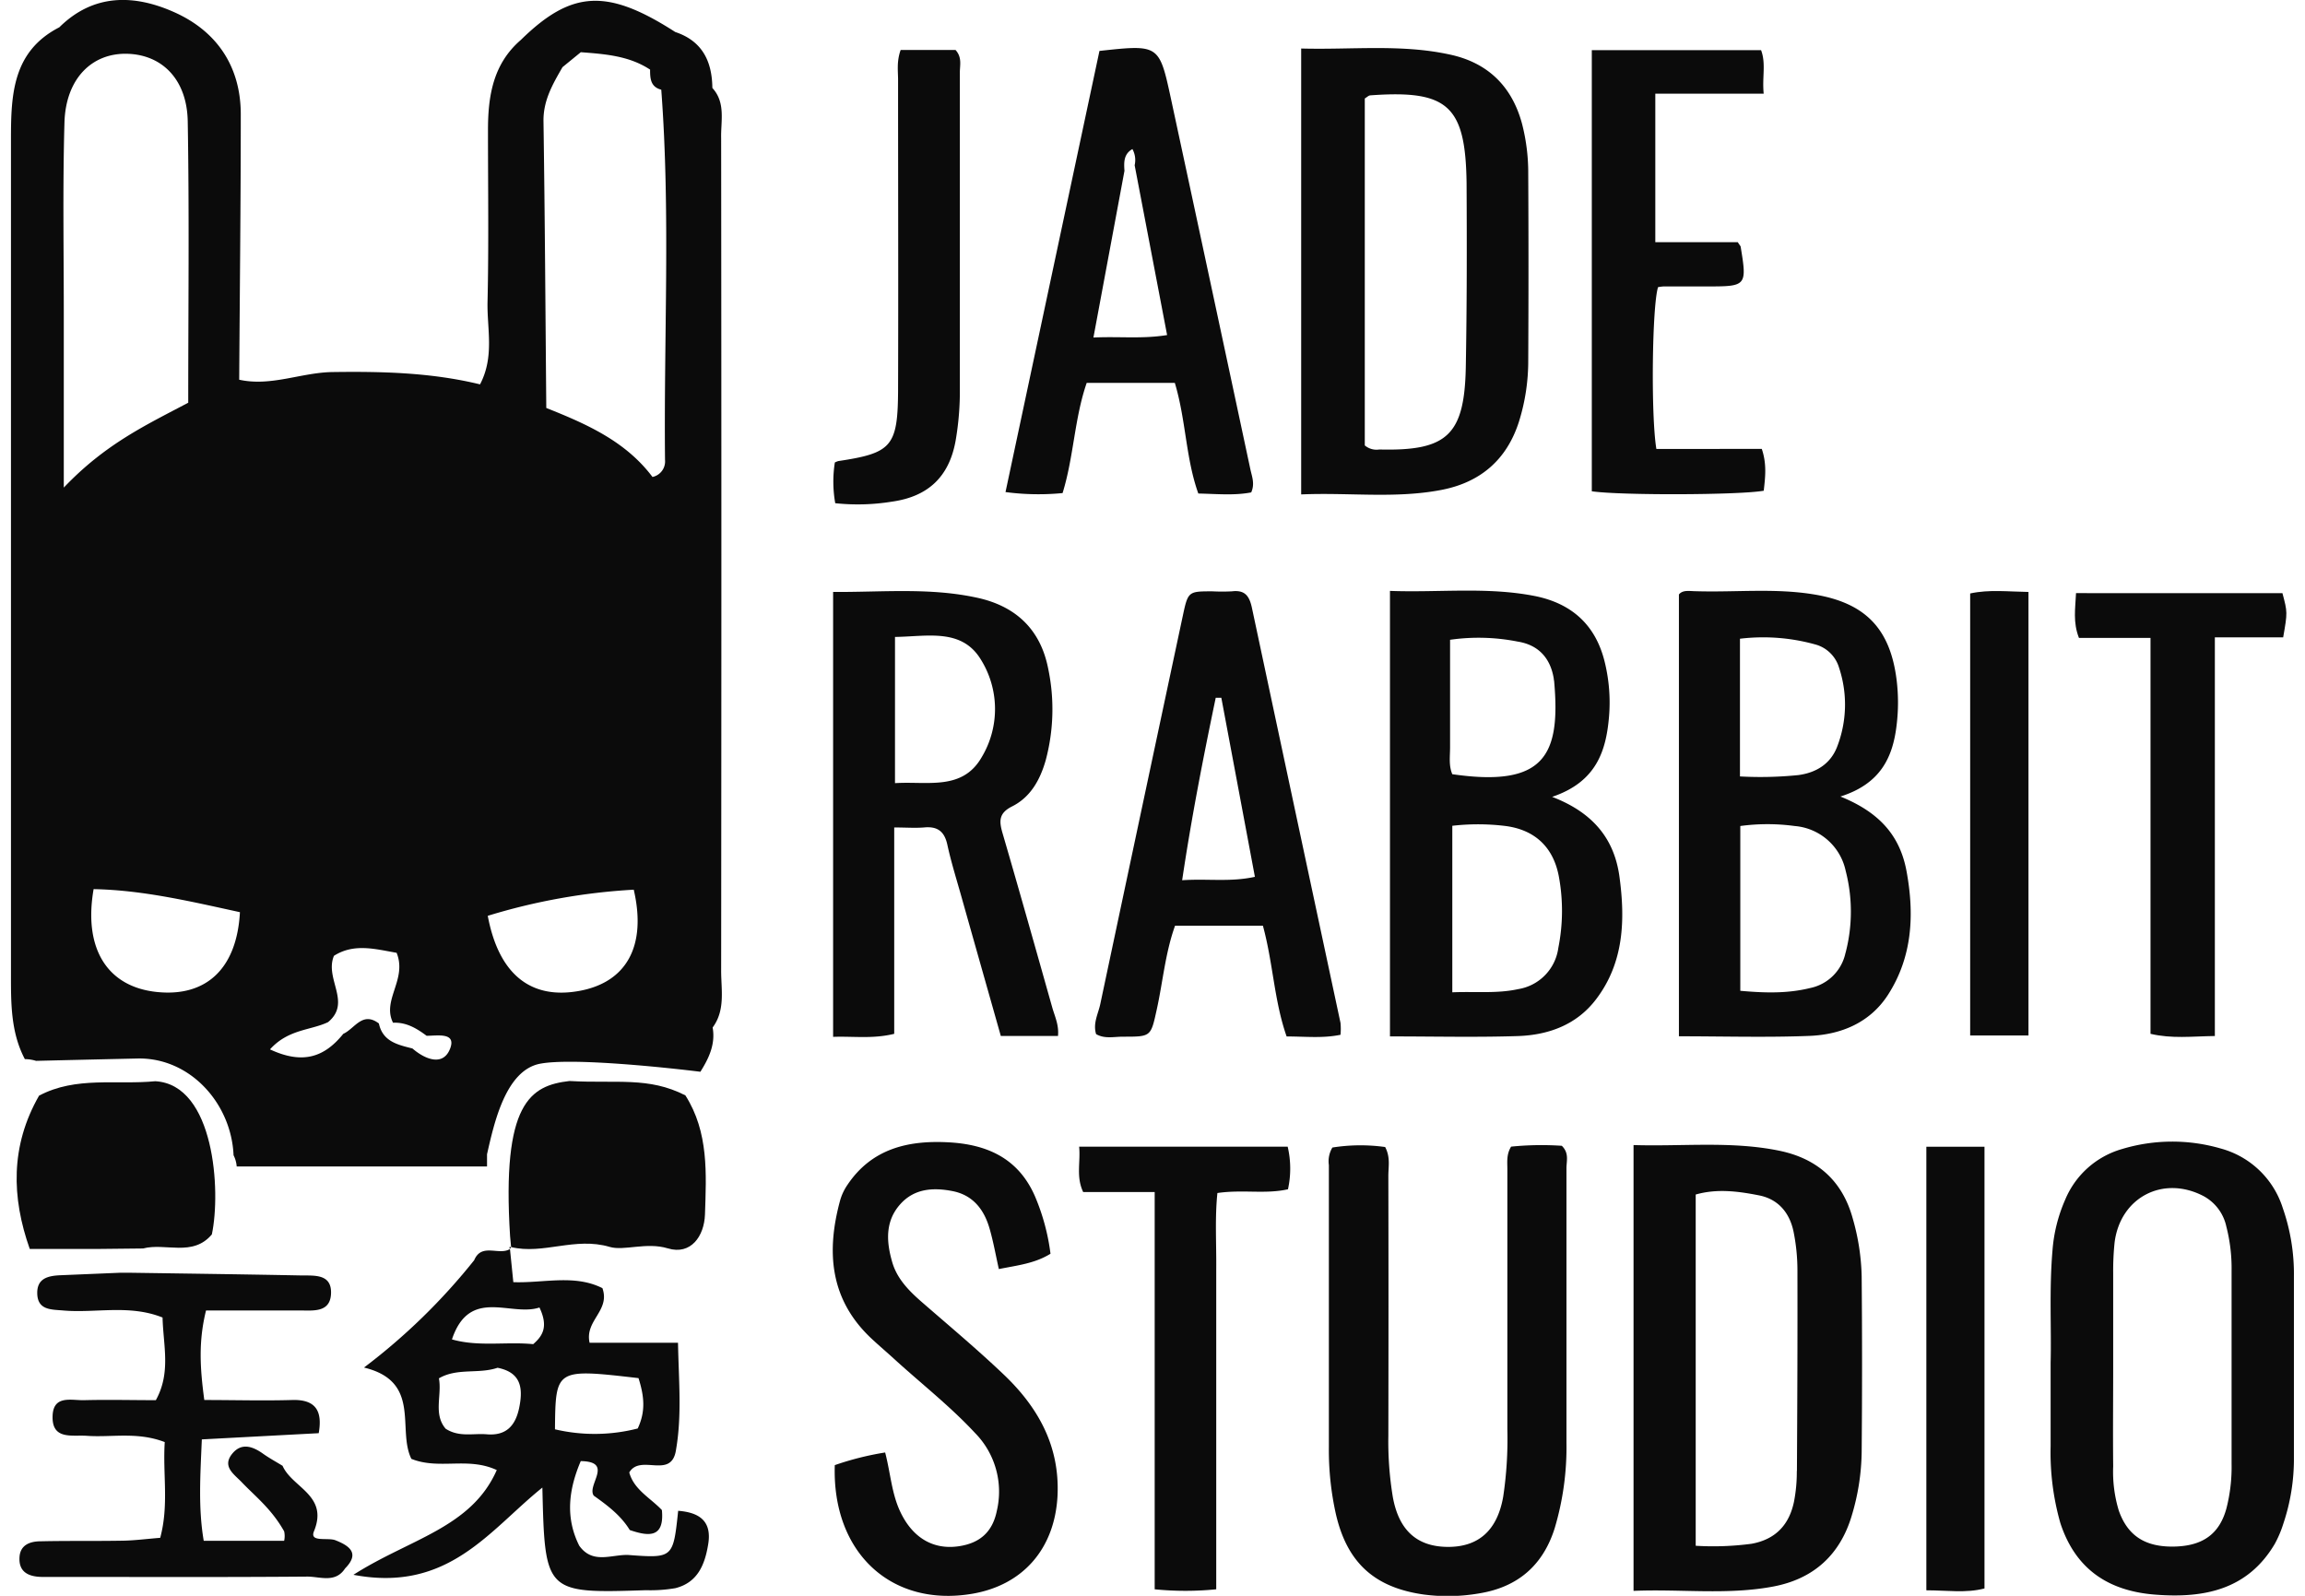
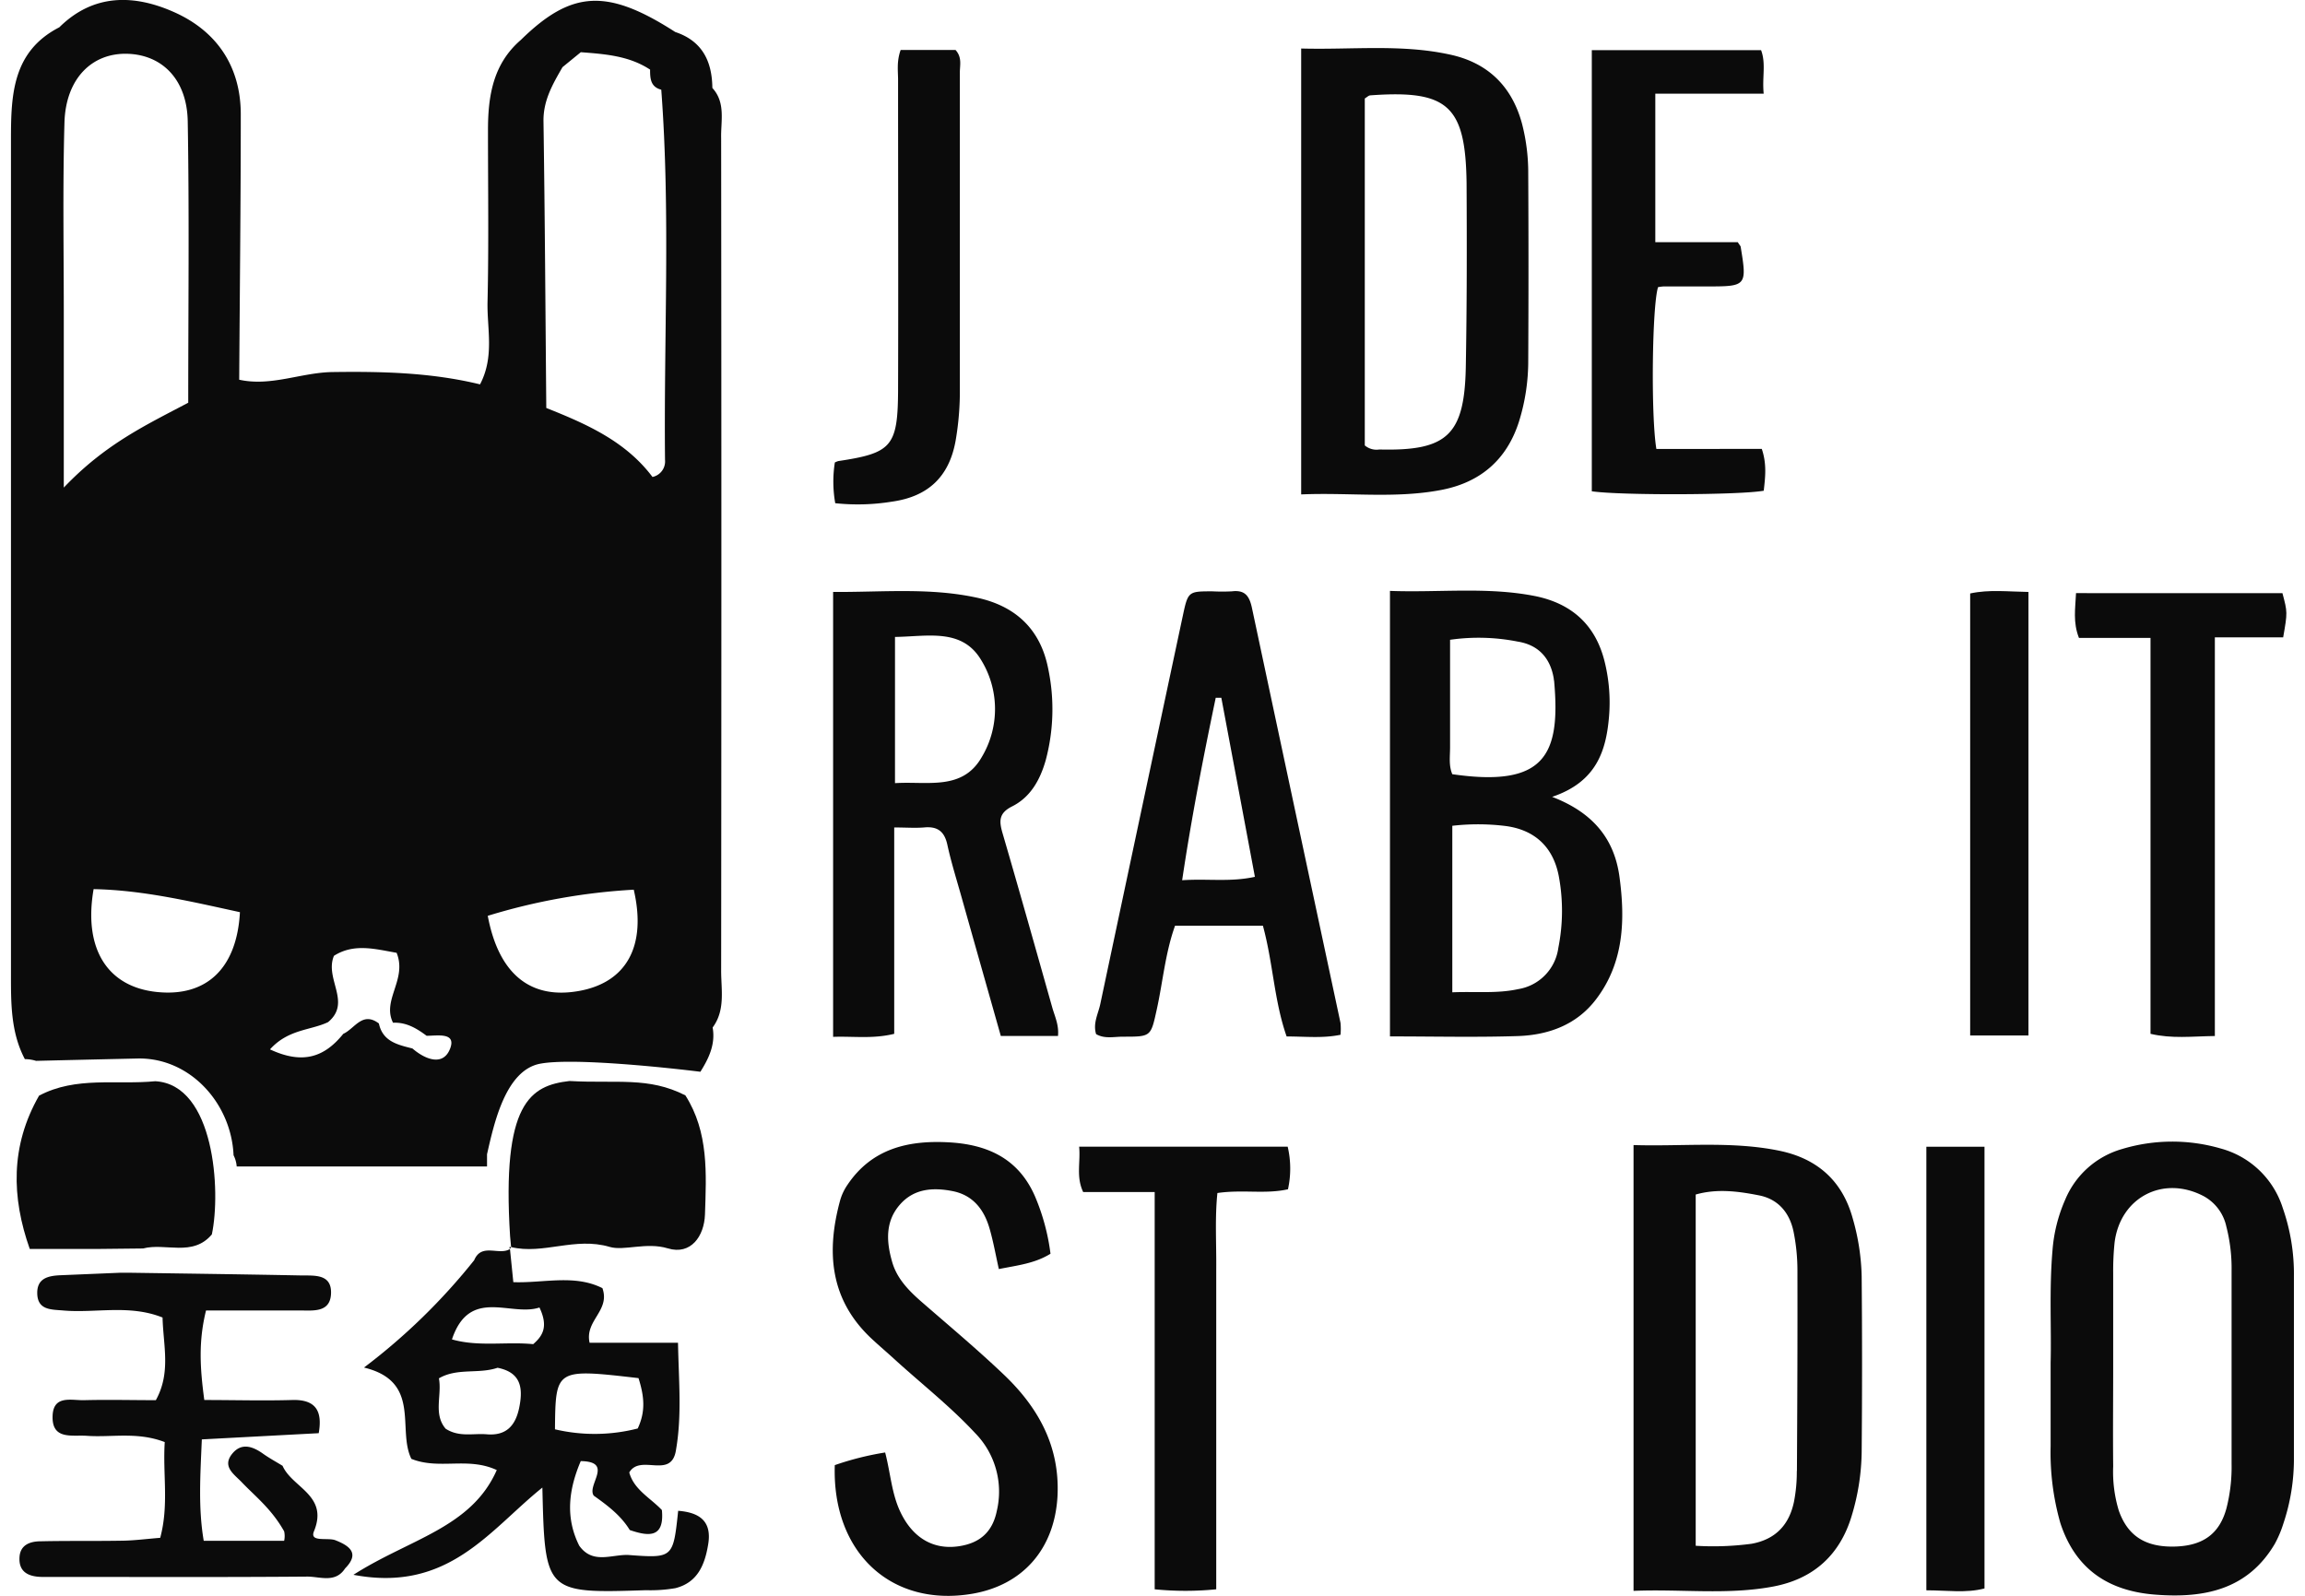
<svg xmlns="http://www.w3.org/2000/svg" viewBox="0 0 408.02 285.19" width="130" height="90">
  <defs>
    <style>.cls-1{fill:#0b0b0b;}</style>
  </defs>
  <title>Jade Rabbit Studio 2</title>
  <g id="Слой_2" data-name="Слой 2">
    <g id="Слой_1-2" data-name="Слой 1">
      <path class="cls-1" d="M270.06,22.15c-1.82-6.8-6.21-11-13-12.42-8.68-1.88-17.48-.81-26.48-1.06V88.36c8.57-.37,16.87.78,25.09-.81,6.91-1.34,11.66-5.36,13.84-12.22a36.21,36.21,0,0,0,1.65-10.82q.09-16.73,0-33.47A35,35,0,0,0,270.06,22.15ZM260,65.7c-.25,12.11-3.38,14.93-15.45,14.63a3.23,3.23,0,0,1-2.6-.73v-62c.4-.24.67-.54,1-.56,13.82-1,17,1.81,17.19,15.64C260.2,43.72,260.2,54.71,260,65.7Z" />
-       <path class="cls-1" d="M221.65,88c.68-1.52.14-2.81-.14-4.09q-7.08-33.18-14.22-66.35c-2.08-9.63-2.15-9.61-12.76-8.46L177.74,87.94a44.74,44.74,0,0,0,10.2.18c2-6.44,2.11-13.34,4.31-19.69H208c2,6.64,1.93,13.42,4.2,19.77C215.51,88.27,218.63,88.58,221.65,88Zm-28.2-27.66L199,30.53c-.11-1.51-.15-3,1.42-3.89a4.07,4.07,0,0,1,.4,2.89l5.8,30.35C202.21,60.6,198.15,60.1,193.44,60.32Z" />
      <path class="cls-1" d="M313.25,87.7c.26-2.35.58-4.74-.35-7.47H294.06c-1-6-.76-25.59.3-28.91a7.47,7.47,0,0,1,1-.13l8,0c6.79,0,6.91-.15,5.77-7.06,0-.15-.17-.28-.52-.85H293.87V16.74h19.37c-.3-2.94.44-5.38-.47-7.78H282.52V87.8C287.63,88.55,308.94,88.48,313.25,87.7Z" />
      <path class="cls-1" d="M157.45,89.65c6.44-.9,10.19-4.42,11.36-10.81a52,52,0,0,0,.77-9.45c0-18.82,0-37.64,0-56.46,0-1.28.42-2.68-.77-4H159c-.75,2.12-.45,3.8-.46,5.44,0,18.49.06,37,0,55.46-.05,10-1.19,11.14-10.68,12.57a3.71,3.71,0,0,0-.62.25,22,22,0,0,0,.07,7.28A38.12,38.12,0,0,0,157.45,89.65Z" />
      <path class="cls-1" d="M275.43,142.41c7.94-2.68,9.67-8.24,10.18-14.48a30.33,30.33,0,0,0-.73-9.41c-1.58-6.77-5.89-10.66-12.53-12-8.54-1.68-17.16-.59-25.9-.92v79.62c7.88,0,15.37.18,22.83-.06,5.49-.18,10.53-2,14-6.57,5-6.56,5.23-14.23,4.18-21.94C286.56,150.15,283,145.32,275.43,142.41Zm-18.24-8.9c0-6.27,0-12.55,0-19.17a35.87,35.87,0,0,1,12.08.32c3.67.58,5.84,2.9,6.45,6.6,0,.16.05.33.07.49,1.18,13.24-1.72,19-18.2,16.61C256.92,136.8,257.2,135.13,257.19,133.51Zm19.34,35.94a8.62,8.62,0,0,1-7.16,7.32c-3.8.83-7.58.4-11.78.57V147.58a40.12,40.12,0,0,1,9.2,0c5.42.6,8.82,3.71,9.83,9A33.74,33.74,0,0,1,276.53,169.44Z" />
-       <path class="cls-1" d="M326.95,142.35c7.17-2.27,9.38-7,10.05-12.8a33.29,33.29,0,0,0,0-8c-1.12-9.07-5.47-13.7-14.43-15.26-7.11-1.24-14.28-.41-21.41-.63-1.12,0-2.36-.3-3.07.58V185.2c8,0,15.68.23,23.3-.07,5.7-.22,10.86-2.37,14.07-7.35,4.37-6.8,4.74-14.36,3.3-22.13C337.59,149.4,334,145.2,326.95,142.35ZM309,114.15a34.74,34.74,0,0,1,13.63,1.07,6.09,6.09,0,0,1,4.08,4.11,20.88,20.88,0,0,1-.37,14.19c-1.18,3-3.72,4.58-6.92,5a66.92,66.92,0,0,1-10.42.24Zm18.86,56.14a8.12,8.12,0,0,1-6.34,6.29c-4.05,1-8.13.88-12.46.49V147.62a36.07,36.07,0,0,1,9.71,0,10.16,10.16,0,0,1,9.12,8A29.07,29.07,0,0,1,327.87,170.29Z" />
      <path class="cls-1" d="M157.85,184.76V147.88c2.06,0,3.7.13,5.32,0,2.42-.24,3.66.7,4.18,3.1.67,3.08,1.62,6.11,2.48,9.16,2.34,8.31,4.7,16.61,7.07,25h10.22c.19-1.91-.54-3.43-1-5-2.94-10.41-5.87-20.83-8.9-31.21-.63-2.16-.73-3.6,1.71-4.82,3.28-1.65,5-4.74,6-8.26a35.25,35.25,0,0,0,.44-16.34c-1.36-7-5.77-11.15-12.58-12.66-8.52-1.89-17.15-1-25.86-1.06v79.51C150.6,185.17,154,185.7,157.85,184.76Zm.14-70.93c5.67-.07,11.8-1.59,15.25,3.89a16.73,16.73,0,0,1,.22,17.64c-3.47,6-9.73,4.22-15.47,4.6Z" />
      <path class="cls-1" d="M221.79,108.68c-.46-2.18-1.26-3.28-3.58-3a34.6,34.6,0,0,1-3.49,0c-4.34,0-4.36,0-5.32,4.5q-7.38,34.62-14.72,69.25c-.37,1.75-1.35,3.45-.75,5.38,1.54.9,3.23.45,4.85.46,5,0,4.92,0,6-4.9s1.52-10.1,3.26-14.93h15.7c1.83,6.69,2,13.41,4.24,19.79,3.34,0,6.45.36,9.63-.3a11.19,11.19,0,0,0,0-2.12Q229.68,145.74,221.79,108.68Zm-12.48,48.63c1.69-11.35,3.79-22,6-32.61l1,0,6,32C217.93,157.67,213.87,157,209.31,157.31Z" />
      <path class="cls-1" d="M369.06,106c-.13,2.77-.57,5.2.52,8h12.79v70.76c3.88.9,7.29.45,11.5.39V113.9h12.21c.78-4.47.78-4.47-.13-7.89Z" />
      <path class="cls-1" d="M350.14,106.06v79h10.42V105.79C356.93,105.74,353.54,105.32,350.14,106.06Z" />
      <path class="cls-1" d="M329.16,217.78c-1.87-6.85-6.46-10.77-13.18-12.14-8.53-1.74-17.17-.73-26-1v79.67c8.47-.36,16.76.78,25-.78,7.15-1.36,11.9-5.62,14-12.68a40.87,40.87,0,0,0,1.77-11.31q.14-15.73,0-31.46A40.25,40.25,0,0,0,329.16,217.78Zm-10,45.12a27.85,27.85,0,0,1-.5,5.45c-.85,4.12-3.26,6.75-7.57,7.54a51.52,51.52,0,0,1-10,.36V213.48c3.83-1.09,7.61-.58,11.32.15,3.45.68,5.46,3.12,6.16,6.46a34.87,34.87,0,0,1,.7,6.92C319.3,239,319.25,250.94,319.18,262.9Z" />
      <path class="cls-1" d="M406,215.87a16,16,0,0,0-11.06-10.61,31.05,31.05,0,0,0-17.7.1,15.67,15.67,0,0,0-10.1,9,27.72,27.72,0,0,0-2.29,9.15c-.6,7-.17,14-.33,20,0,5.58,0,10.23,0,14.89a46,46,0,0,0,1.74,13.8C369,280.56,375,284.41,383.43,285c8.58.64,16.31-.92,21.14-9.07a19.7,19.7,0,0,0,1.55-3.66A36.19,36.19,0,0,0,408,260.54q0-16.22,0-32.43A35.75,35.75,0,0,0,406,215.87Zm-10.05,53.66c-1.23,4.57-4.18,6.72-9.2,6.86-5.31.15-8.46-1.92-10.05-6.43a23.94,23.94,0,0,1-1-7.9c-.06-6,0-12,0-18,0-5.5,0-11,0-16.5a49.09,49.09,0,0,1,.25-5.49c1-8.08,8.67-12.09,15.9-8.31a8.12,8.12,0,0,1,4.07,5.43,30.06,30.06,0,0,1,.94,7.92q0,17.25,0,34.5A29.85,29.85,0,0,1,395.95,269.53Z" />
-       <path class="cls-1" d="M277.16,204.77a54.19,54.19,0,0,0-9.06.15c-.86,1.39-.67,2.75-.67,4.07q0,23.23,0,46.46a69.49,69.49,0,0,1-.74,12c-1.06,6.13-4.5,9.09-10.08,9-5.38-.09-8.58-3-9.65-8.91a60.85,60.85,0,0,1-.8-10.94q.05-23.23,0-46.46c0-1.62.4-3.31-.57-5.15a32,32,0,0,0-9.43.09,4.76,4.76,0,0,0-.63,3.13c0,16.82,0,33.64,0,50.46a52.38,52.38,0,0,0,1.25,11.9c2,8.69,6.89,13.14,15.68,14.39a32.81,32.81,0,0,0,9.94-.2c6.93-1.12,11.44-5.06,13.51-11.72a50.62,50.62,0,0,0,2.08-15.28c0-16.32,0-32.64,0-49C278,207.47,278.49,206.06,277.16,204.77Z" />
      <path class="cls-1" d="M177.38,245.61c-4.7-4.47-9.69-8.65-14.59-12.91-2.3-2-4.43-4.16-5.29-7.12-1.05-3.61-1.32-7.3,1.44-10.38,2.5-2.79,5.85-3,9.24-2.35,3.69.68,5.71,3.26,6.7,6.67.68,2.33,1.1,4.74,1.67,7.28,3.34-.67,6.44-1,9.23-2.74A38.53,38.53,0,0,0,183,213.78c-3-6.86-8.66-9.3-15.61-9.64-7.18-.36-13.61,1.2-17.91,7.63a9.47,9.47,0,0,0-1.28,2.7c-2.54,9.27-1.85,17.84,5.66,24.82,1.34,1.25,2.74,2.43,4.09,3.67,4.8,4.37,9.93,8.38,14.36,13.15A14.94,14.94,0,0,1,176.19,270c-.76,3.76-3,5.76-6.75,6.33-4.54.69-8.22-1.44-10.43-6-1.62-3.32-1.8-7-2.78-10.75a52.55,52.55,0,0,0-9,2.26c-.51,15.55,10,25.42,24.5,23,9.24-1.55,14.85-8.19,15.31-17.59C187.44,258.35,183.52,251.44,177.38,245.61Z" />
      <path class="cls-1" d="M190.9,204.93c.27,2.79-.58,5.36.72,8.1H204.4v71a55.57,55.57,0,0,0,11,0c0-4.95,0-9.58,0-14.21V241.39c0-4.83,0-9.66,0-14.49.05-4.58-.26-9.19.21-13.69,4.55-.66,8.57.24,12.61-.67a17.16,17.16,0,0,0-.05-7.61Z" />
      <path class="cls-1" d="M342.31,284.21c3.67,0,7.07.54,10.39-.33V204.94H342.31Z" />
      <path class="cls-1" d="M119.24,270c-.9,8.49-.9,8.49-9,7.89-3-.06-6.31,1.67-8.68-1.65-2.55-5.09-1.86-10.11.27-15.12,6,.09,1,4.33,2.33,6.18,2.44,1.74,4.83,3.52,6.43,6.14,3.37,1.15,6.22,1.47,5.74-3.57-2.07-2.19-5-3.64-5.83-6.72,2-3.41,7.57,1.37,8.36-4.08,1.06-6.16.48-12.28.35-19.1h-15.8c-.9-4,3.73-5.7,2.29-9.76-5-2.52-10.54-.87-15.92-1.07l-.6-5.92c-2,1.21-5.06-1.16-6.4,2A109.64,109.64,0,0,1,63.09,244.4c10.34,2.5,5.87,11.09,8.47,16.32,5,2,10.07-.41,15.26,2C82.27,273.06,71.27,275,61.2,281.44c17,3.23,24.31-8,33.77-15.59.44,18.86.51,18.93,18.52,18.34a26.17,26.17,0,0,0,5.24-.36c4-1,5.29-4.22,5.88-7.88C125.3,271.72,122.88,270.29,119.24,270ZM90.82,251.62c-.67,3.21-2.35,5-5.79,4.71-2.4-.21-4.93.57-7.35-1-2.24-2.64-.63-6-1.2-9,3.26-1.91,7.08-.73,10.48-1.89C91.19,245.28,91.55,248.09,90.82,251.62Zm2.51-11.4c-4.83-.48-9.74.51-14.52-.85,3.16-9.43,10.52-4,15.64-5.7C96.09,237.12,95,238.77,93.33,240.22Zm3.89,15.22c.11-10.86.11-10.86,14.93-9.15,1.06,3.34,1.27,6-.14,9A31,31,0,0,1,97.23,255.44Z" />
      <path class="cls-1" d="M15.15,223.21l8.46-.09c4-1.06,8.85,1.56,12.29-2.51,1.65-7.74.48-26.78-10.1-27.38-6.95.68-14.18-.92-20.78,2.58C-.13,204.81.1,214,3.36,223.21Z" />
      <path class="cls-1" d="M89.35,222.88l-.24-.05,0,.35a2.09,2.09,0,0,0,.22-.14Z" />
      <path class="cls-1" d="M107,222.84c2.57.76,6.57-.9,10.39.26,4.11,1.25,6.51-2.17,6.64-6.06.24-7.27.69-14.69-3.5-21.28-6.59-3.37-12.27-2.09-20.71-2.57-7,.81-12.13,3.88-10.62,27.74l.18,1.94C95.13,224.26,100.79,221,107,222.84Z" />
      <path class="cls-1" d="M125.35,15.72c-.05-4.76-1.8-8.4-6.63-10-12.14-7.81-18.51-7.49-27.59,1.41-5,4.3-5.89,10.09-5.88,16.22,0,10.2.15,20.41-.08,30.61-.11,4.77,1.27,9.76-1.34,14.73-8.78-2.13-17.53-2.32-26.35-2.2-5.62.08-11,2.63-16.69,1.37.1-15.81.28-31.62.28-47.43,0-8.62-4.35-14.93-12-18.3C22-1,14.75-1.17,8.64,4.88.3,9.16,0,16.9,0,24.8q0,74.48,0,149c0,5.29-.09,10.6,2.48,15.48a7,7,0,0,1,2,.31q9.07-.22,18.13-.42c9.37-.2,16.77,8,17.17,17.29a5.26,5.26,0,0,1,.56,2l44.74,0,0-2.18,0,0v0c1.24-5.43,3.28-15,9.49-16.18,5.92-1.12,23.25.77,28.64,1.44,1.52-2.42,2.72-4.93,2.19-7.91,2.31-3.12,1.51-6.76,1.52-10.19q.08-74.36,0-148.72C126.84,21.65,127.77,18.36,125.35,15.72ZM57.72,170.82c3.6-2.3,7.44-1.19,11.2-.54,1.93,4.77-2.67,8.43-.64,12.5,2.36-.12,4.22,1,6,2.33,1.93,0,5.32-.66,4.21,2.27-1.22,3.22-4.42,2-6.74,0-2.6-.67-5.3-1.21-6-4.47-2.95-2.23-4.32.94-6.36,1.85-3.28,4.06-7.11,5.58-13.1,2.78,3.28-3.64,7.28-3.38,10.38-4.87C60.93,179.13,56,174.95,57.72,170.82ZM9.56,21.89C9.79,14,14.54,9.34,21,9.62c6.11.26,10.46,4.66,10.59,12.06.29,16.8.09,33.61.09,50.29-7.55,4-14.79,7.34-22.24,15.17,0-11.71,0-20.6,0-29.5C9.46,45.73,9.22,33.8,9.56,21.89ZM26.15,177.29c-8.87-.88-13.24-7.68-11.38-18.39,8.91.17,17.54,2.25,26.15,4.12C40.37,173.08,34.93,178.17,26.15,177.29Zm75.31-.18c-8.6,1.52-14.29-3-16.25-13.44A109.45,109.45,0,0,1,111.3,159C113.64,169.09,110,175.6,101.46,177.11ZM95.67,72.91c-.15-17.07-.25-34.15-.5-51.22-.06-3.74,1.66-6.67,3.4-9.69l3.27-2.67c4.3.33,8.61.63,12.38,3.11,0,1.57.07,3.1,2,3.59,1.66,22,.44,44.11.67,66.16a2.84,2.84,0,0,1-2.24,3.05C109.83,78.83,102.83,75.76,95.67,72.91Z" />
      <path class="cls-1" d="M58,275.27c-1.36-.55-4.69.43-3.85-1.61,2.65-6.44-3.9-7.78-5.61-11.7-1.17-.72-2.38-1.37-3.5-2.17-1.86-1.32-3.85-2-5.49,0-1.88,2.3.32,3.67,1.69,5.1,2.43,2.55,5.32,4.76,7.58,8.78a3.85,3.85,0,0,1,0,1.69H34.45c-1-5.86-.61-11.71-.34-18.12L55,256.13c.66-3.77-.35-6.06-4.74-5.93-5.15.15-10.31,0-15.71,0-.77-5.75-1.06-10.45.31-16,5.74,0,11.27,0,16.8,0,2.36,0,5.44.42,5.54-3.08s-3-3.14-5.39-3.18c-10.13-.2-20.25-.33-30.38-.48h-2l-10.5.44c-2.25.09-4.36.51-4.23,3.39s2.56,2.73,4.62,2.91c5.82.51,11.83-1.12,17.77,1.26.12,5,1.53,9.85-1.2,14.77-4.36,0-8.56-.11-12.76,0-2.23.08-5.54-1-5.69,2.77-.18,4.4,3.49,3.41,6.12,3.6,4.43.32,9-.77,13.92,1.12-.37,5.78.77,11.25-.81,17.11-2.49.2-4.53.47-6.58.51-4.92.09-9.84,0-14.76.11-1.81,0-3.64.57-3.8,2.77-.21,2.73,1.61,3.56,4,3.6,1.41,0,2.81,0,4.22,0,14.41,0,28.82.06,43.23-.06,2.25,0,5,1.21,6.73-1.46C62.34,277.64,60.59,276.29,58,275.27Z" />
    </g>
  </g>
</svg>